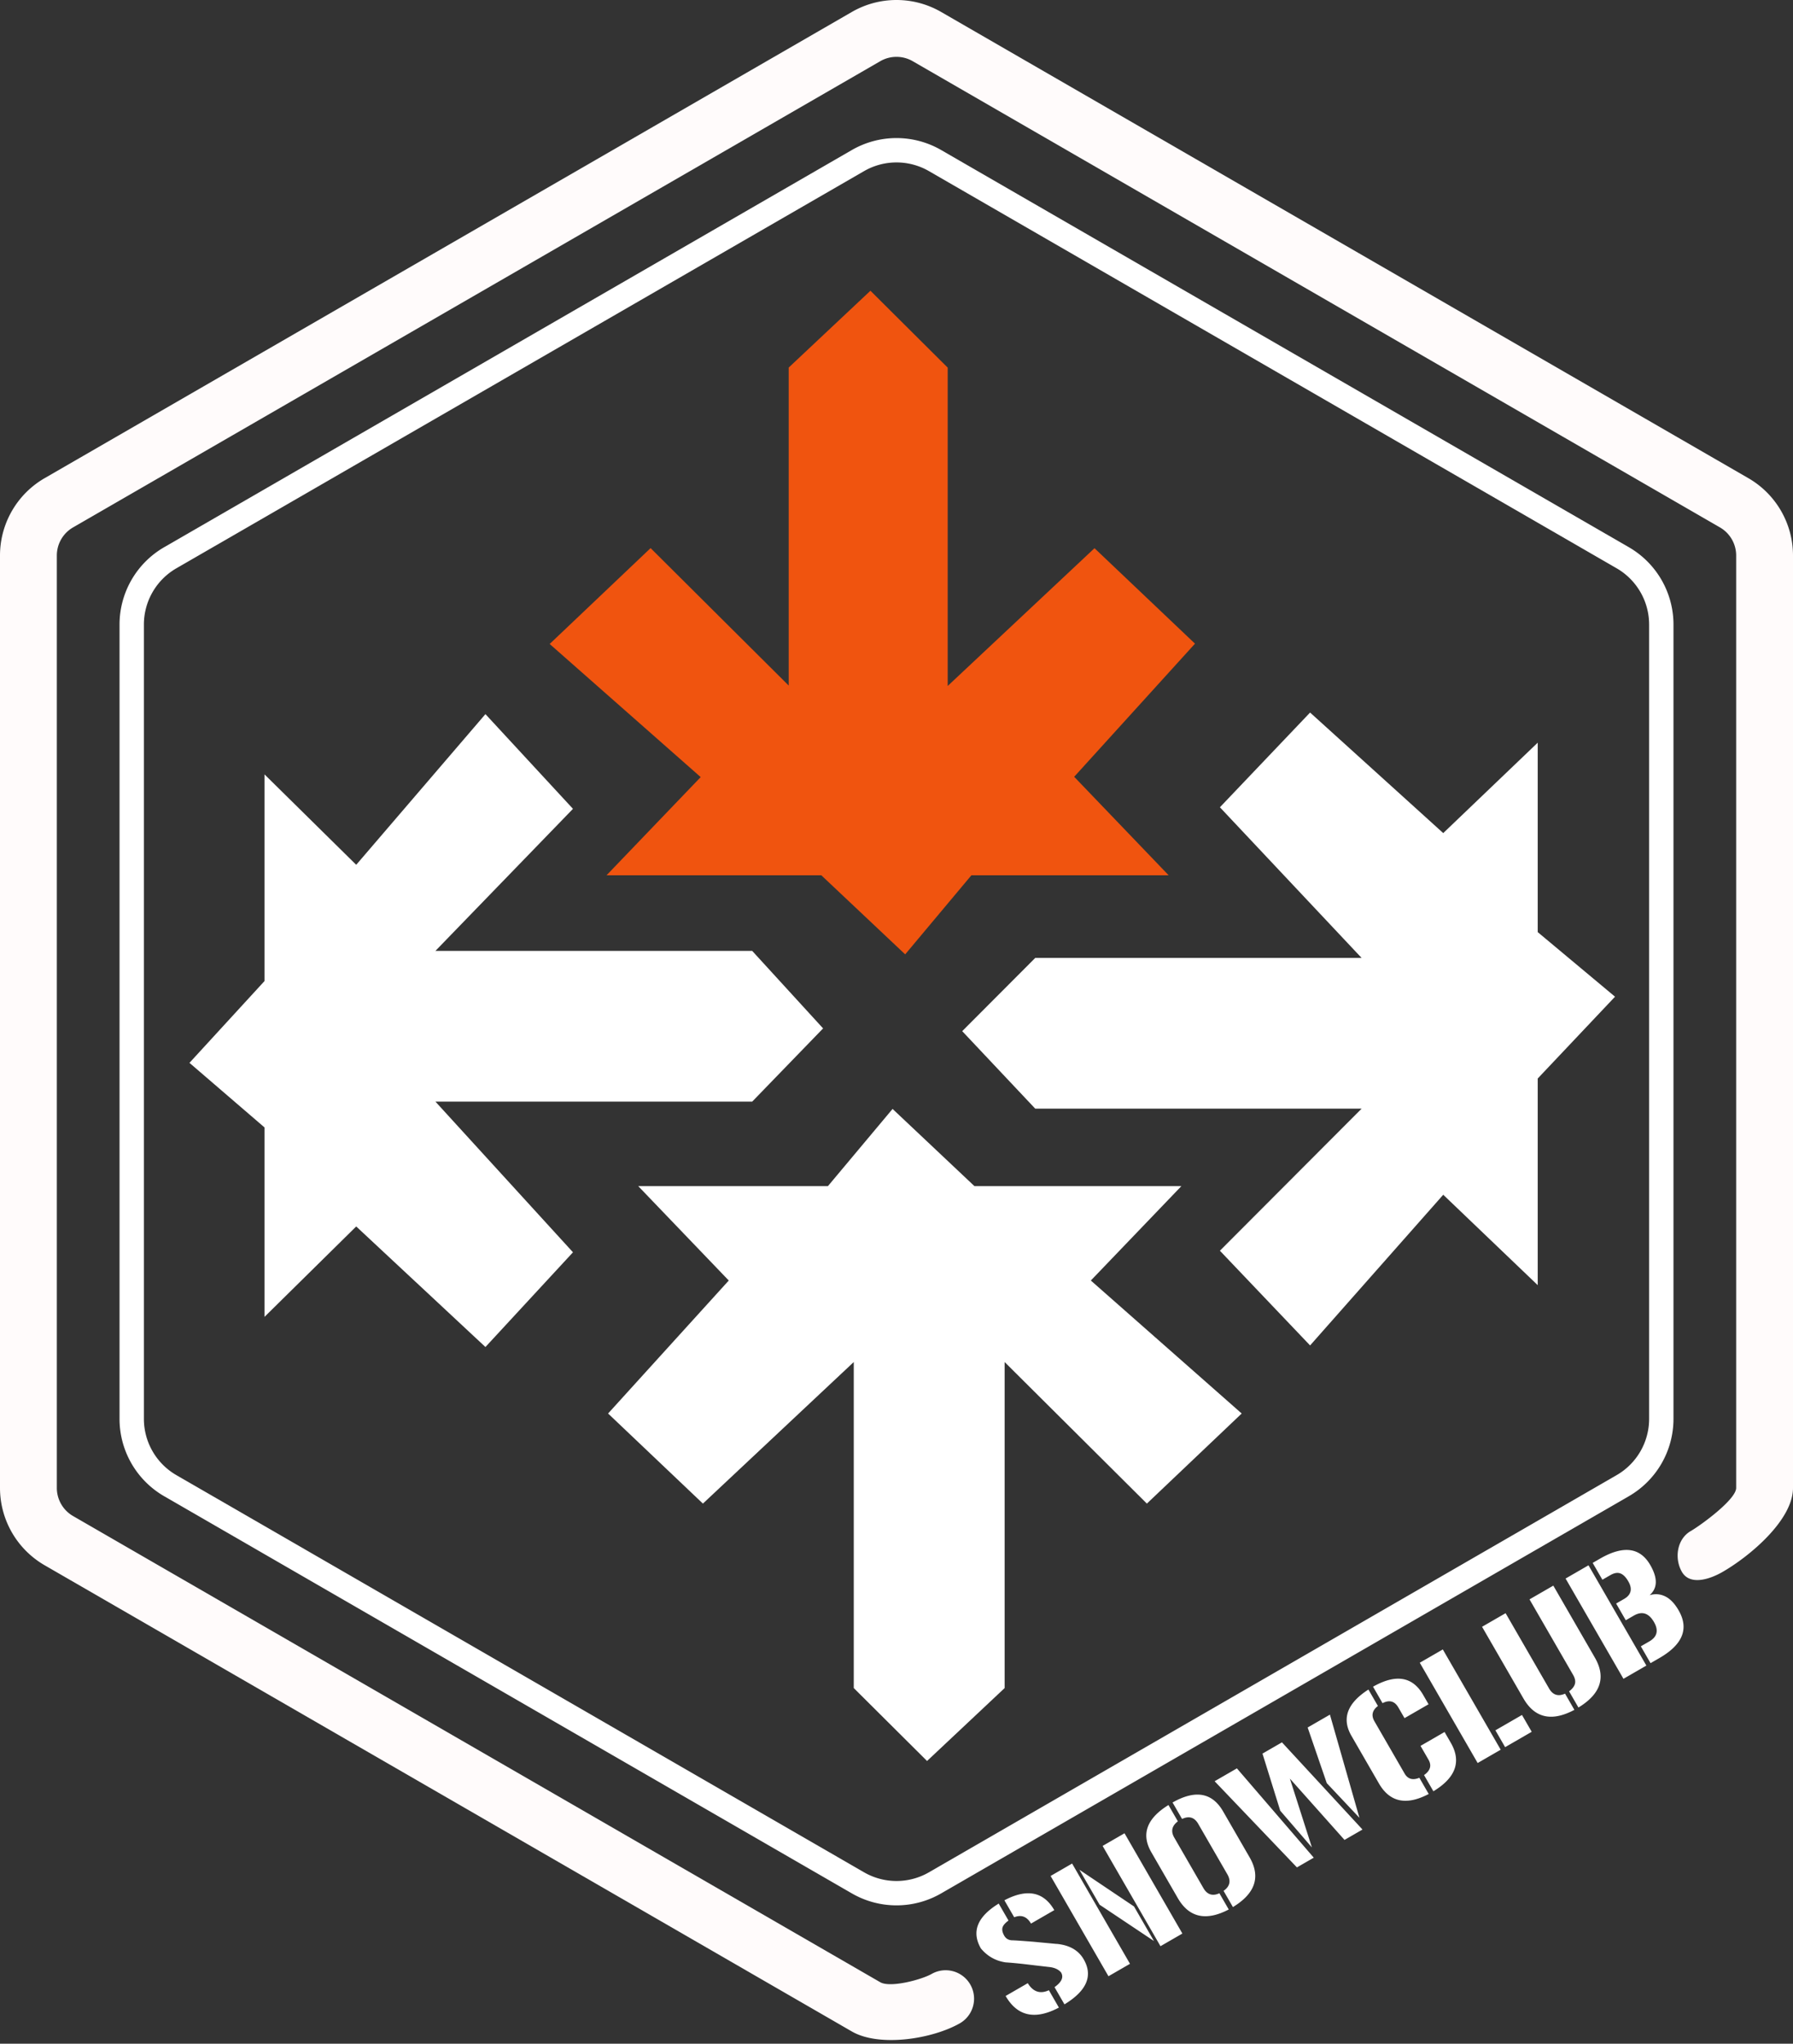
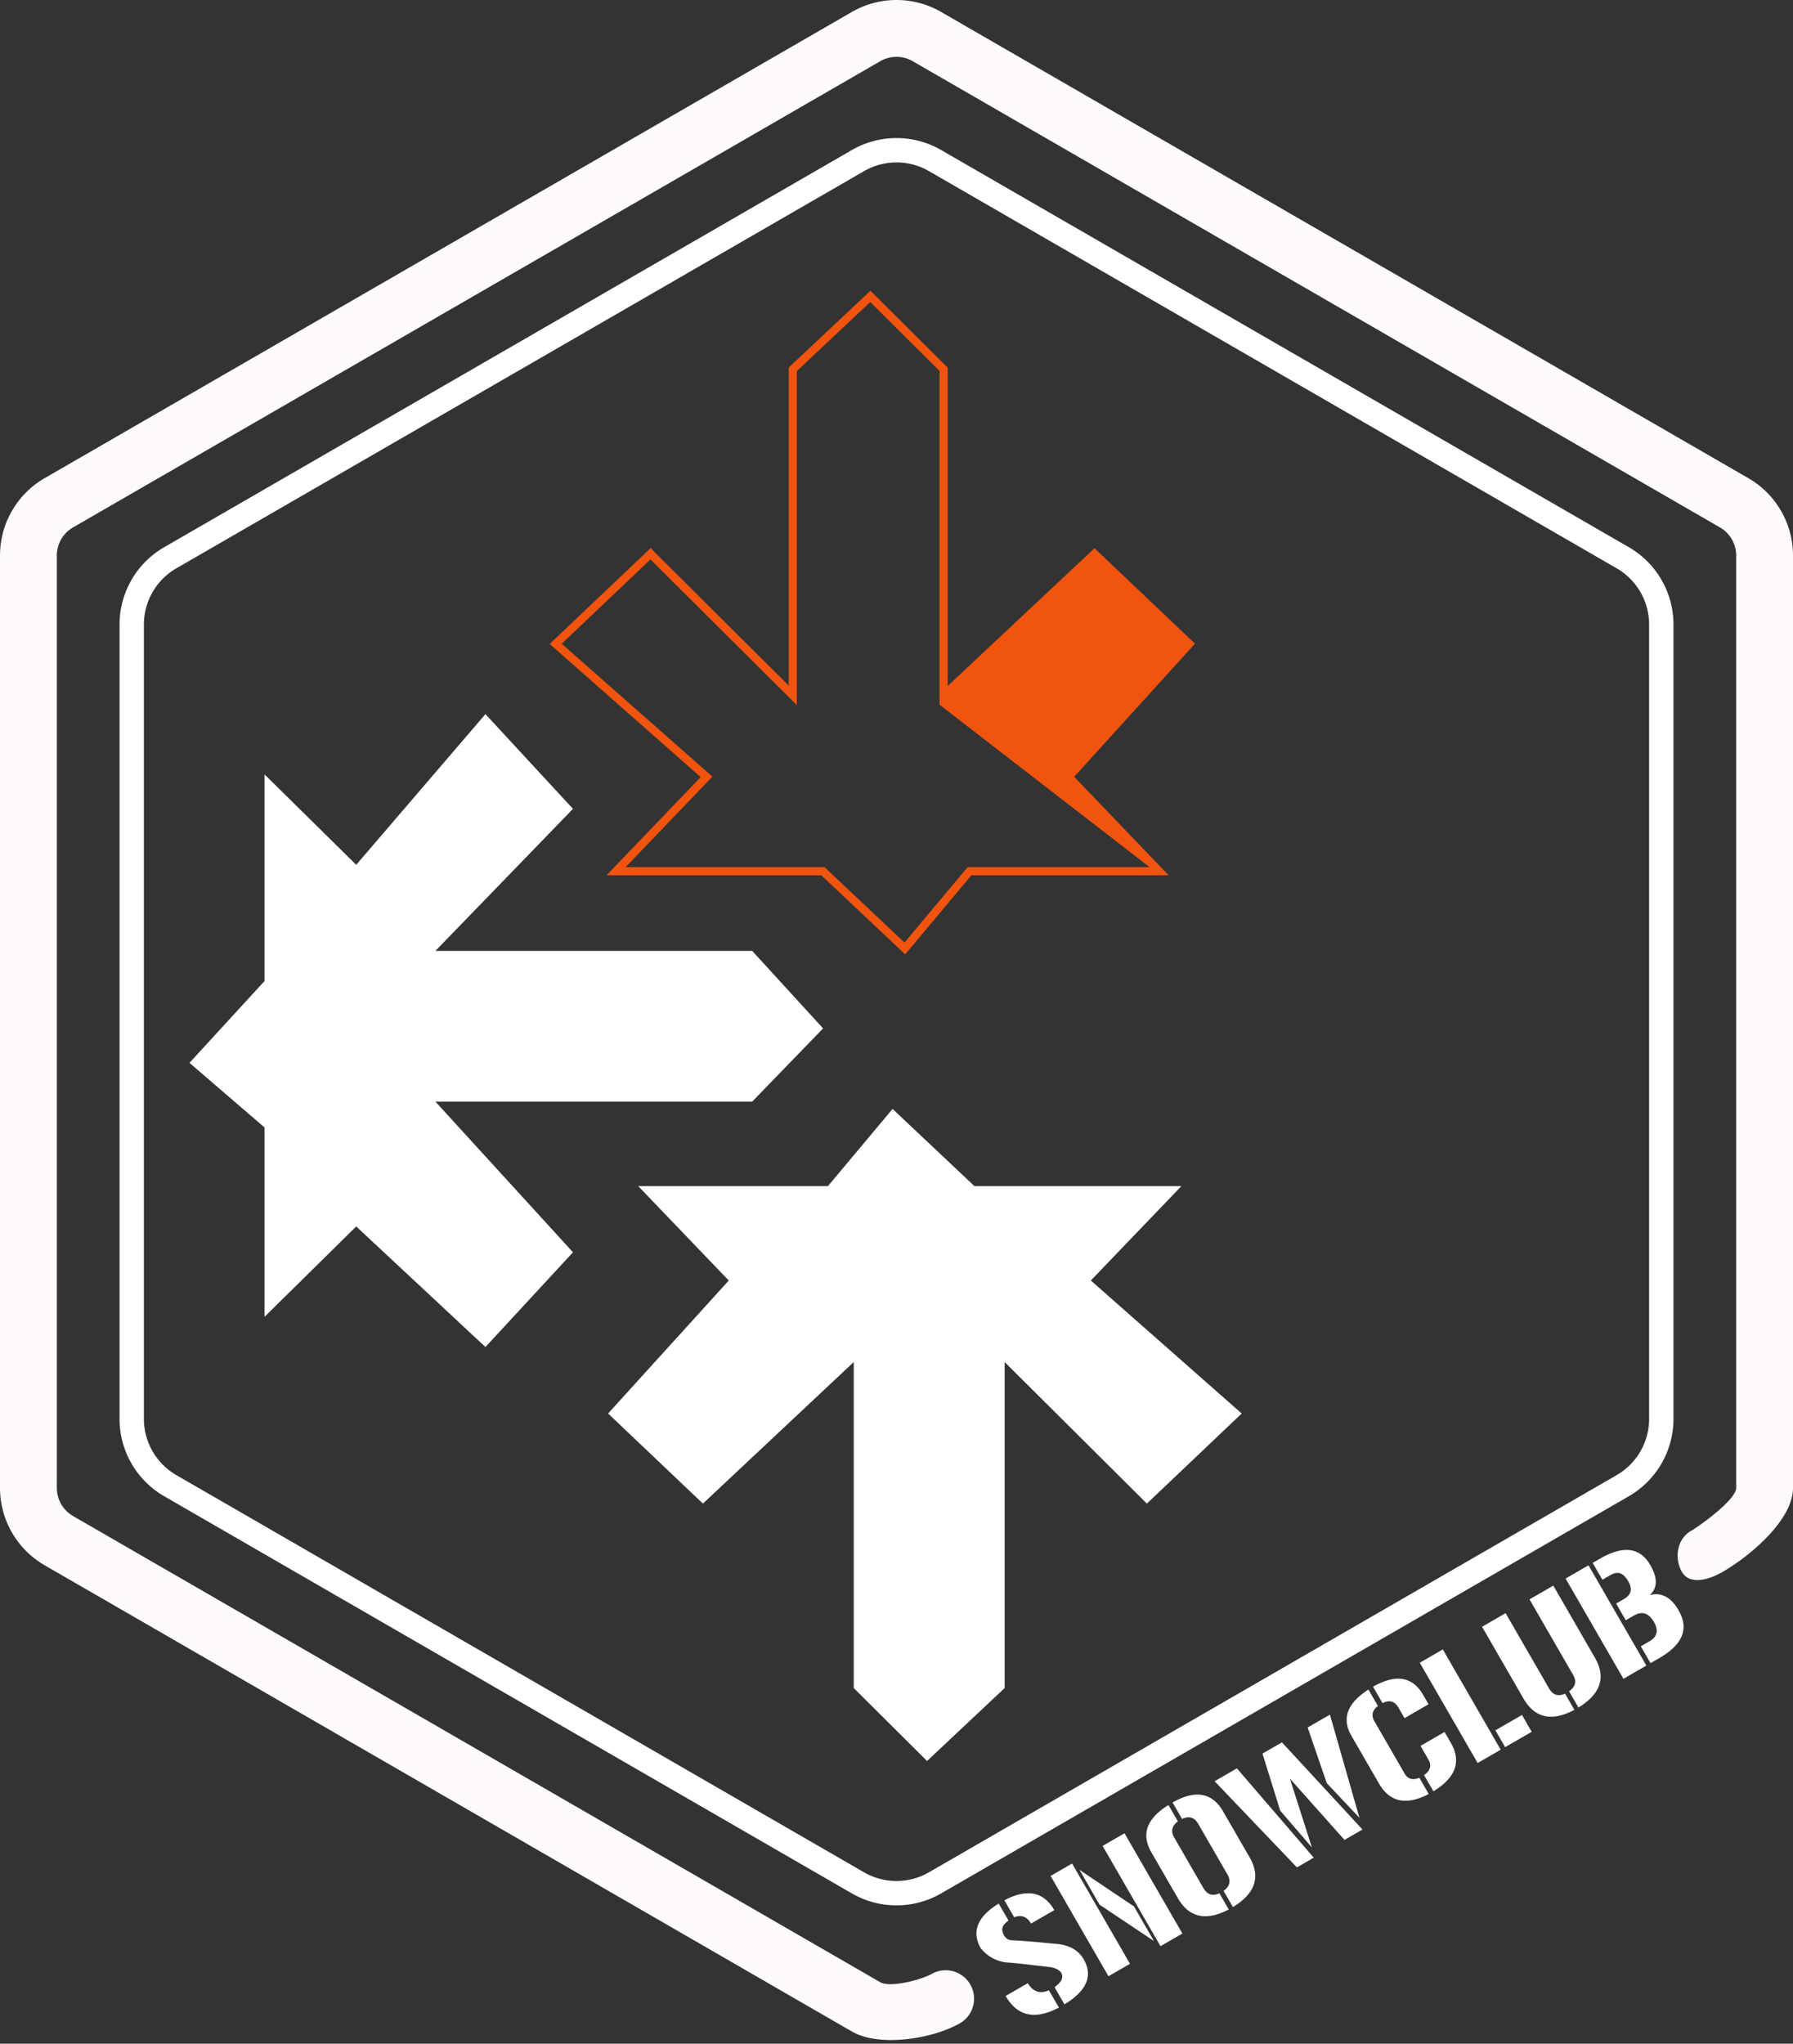
<svg xmlns="http://www.w3.org/2000/svg" width="251" height="286" fill="none">
  <rect width="100%" height="100%" fill="#333333" stroke="none" />
-   <path d="M121.841 41.476L110.98 51.682v45.625l-19.912-19.81-13.275 12.607 21.119 18.61-12.67 13.207h28.963l11.463 10.807 9.052-10.807h26.55l-12.672-13.207 16.895-18.61-13.275-12.607-21.118 19.81V51.681l-10.259-10.205z" fill="#F0540F" />
-   <path fill-rule="evenodd" clip-rule="evenodd" d="M121.851 40.686l10.815 10.76v44.55l20.552-19.28 14.067 13.358-16.912 18.63L163.6 122.49h-27.617l-9.268 11.065-11.738-11.065h-30.07l13.182-13.741-21.14-18.63 14.127-13.415L110.41 95.94V51.436l11.441-10.75zm-10.305 11.241v46.748L91.057 78.289l-12.424 11.8L99.73 108.68l-12.158 12.673h27.856l11.19 10.548 8.835-10.548h25.482l-12.116-12.628 16.878-18.592-12.483-11.855L131.53 98.62V51.918l-9.702-9.651-10.282 9.66z" fill="#F0540F" />
-   <path d="M134.699 144.3l10.22 10.844h45.695l-19.841 19.883 12.625 13.255 18.639-21.088 13.227 12.652v-28.919l10.822-11.448-10.822-9.038v-26.509l-13.227 12.652-18.639-16.87-12.625 13.256 19.841 21.087h-45.695l-10.22 10.243z" fill="#fff" />
+   <path fill-rule="evenodd" clip-rule="evenodd" d="M121.851 40.686l10.815 10.76v44.55l20.552-19.28 14.067 13.358-16.912 18.63L163.6 122.49h-27.617l-9.268 11.065-11.738-11.065h-30.07l13.182-13.741-21.14-18.63 14.127-13.415L110.41 95.94V51.436l11.441-10.75zm-10.305 11.241v46.748L91.057 78.289l-12.424 11.8L99.73 108.68l-12.158 12.673h27.856l11.19 10.548 8.835-10.548h25.482L131.53 98.62V51.918l-9.702-9.651-10.282 9.66z" fill="#F0540F" />
  <path d="M129.776 246.435l10.861-10.205v-45.626l19.912 19.811 13.275-12.607-21.119-18.611 12.672-13.207h-28.964l-11.464-10.806-9.052 10.806H89.348l12.671 13.207-16.894 18.611 13.274 12.607 21.119-19.811v45.626l10.258 10.205z" fill="#fff" />
  <path d="M115.224 143.916l-9.922-10.844h-44.35L80.21 113.19 67.955 99.935l-18.09 21.087-12.837-12.653v28.921l-10.505 11.447 10.505 9.037v26.51l12.837-12.652 18.09 16.87 12.255-13.255-19.257-21.088h44.349l9.922-10.243z" fill="#fff" />
  <path fill-rule="evenodd" clip-rule="evenodd" d="M127.772 8.565a4.545 4.545 0 00-4.546 0L10.229 73.805a4.546 4.546 0 00-2.273 3.936V208.22c0 1.625.867 3.125 2.273 3.937l112.997 65.239c1.408.812 5.815-.364 7.22-1.176a3.979 3.979 0 013.98 6.89c-3.869 2.234-11.309 3.409-15.178 1.176L6.252 219.046A12.5 12.5 0 010 208.219V77.741c0-4.467 2.383-8.594 6.251-10.827L119.248 1.675a12.502 12.502 0 0112.503 0l112.997 65.239A12.502 12.502 0 01251 77.74v130.48c0 4.467-5.98 9.518-9.848 11.75-1.903 1.099-4.605 1.903-5.703 0-1.099-1.902-.681-4.604 1.222-5.703 1.405-.811 6.373-4.422 6.373-6.047V77.741a4.545 4.545 0 00-2.273-3.936L127.772 8.565z" fill="#FFFBFB" />
  <path fill-rule="evenodd" clip-rule="evenodd" d="M130.047 23.949a9.092 9.092 0 00-9.092 0l-.852-1.476.852 1.476-96.264 55.579a9.093 9.093 0 00-4.547 7.874v111.156a9.093 9.093 0 004.547 7.874l96.264 55.579a9.093 9.093 0 009.092 0l96.264-55.579a9.091 9.091 0 004.547-7.874V87.402a9.093 9.093 0 00-4.546-7.874l-96.265-55.579.853-1.477-.853 1.477zm1.705-2.953a12.502 12.502 0 00-12.502 0L22.986 76.575a12.503 12.503 0 00-6.252 10.827v111.156c0 4.467 2.384 8.594 6.251 10.827l96.265 55.579a12.503 12.503 0 0012.502 0l96.264-55.579a12.502 12.502 0 006.252-10.827V87.402c0-4.467-2.384-8.594-6.252-10.827l-.852 1.477.852-1.477-96.264-55.579zm33.724 233.55c.981-.456 1.734-.229 2.259.68l4.082 7.069c.531.922.355 1.693-.531 2.314l1.31 2.268c3.136-1.905 3.913-4.228 2.331-6.968l-3.703-6.414c-1.527-2.646-3.887-3.063-7.078-1.252l1.33 2.303zm-4.303 4.658c-1.453-2.516-.653-4.718 2.399-6.606l1.319 2.285c-.848.632-1.016 1.39-.505 2.276l4.082 7.07c.525.909 1.27 1.149 2.234.718l1.309 2.268c-3.182 1.664-5.56 1.131-7.135-1.597l-3.703-6.414zm-19.197 9.099c1.003-.39 1.788-.095 2.354.885l3.26-1.882c-1.494-2.587-3.822-3.046-6.985-1.377l1.371 2.374zm4.857 10.212c-1.219.562-2.205.233-2.956-.986l-3.101 1.79c1.644 2.846 4.13 3.388 7.458 1.624l-1.401-2.428zm4.873-4.325c1.33 2.303.432 4.404-2.692 6.302l-1.392-2.409c.997-.702 1.304-1.383.923-2.044-.33-.408-.847-.662-1.549-.76l-2.014-.232-1.254-.149a56.643 56.643 0 00-2.95-.281c-1.393-.204-2.547-.853-3.462-1.947-1.35-2.338-.52-4.432 2.492-6.281l1.371 2.374c-.498.366-.781.707-.851 1.023-.07.316.015.68.253 1.094.225.389.562.604 1.011.645.287.007.644.025 1.071.055l1.344.098.703.057 3.145.296a.44.44 0 00.101.001c1.77.175 3.02.894 3.75 2.158zm2.227-7.641l7.61 5.08-2.793-4.837-7.641-5.133 2.824 4.89zm-3.848-5.763l8.102 14.032-3.012 1.739-8.102-14.032 3.012-1.739zm15.437 9.797l-8.101-14.032-3.066 1.77 8.102 14.032 3.065-1.77zm20.212-21.048l-2.676-7.786 3.118-1.8 4.13 14.436-4.572-4.85zm-4.177 11.791l2.356-1.361-10.759-12.498-3.119 1.801 11.522 12.058zm-2.096-17.5l11.273 12.201-2.516 1.453-7.646-8.579 3.081 9.632-4.433-5.142-2.487-7.99 2.728-1.575zm19.766-6.64c-1.486-2.575-3.825-2.957-7.016-1.147l1.33 2.304c.96-.492 1.7-.289 2.218.609l.859 1.488 3.366-1.943-.757-1.311zm.124 11.22c.885-.621 1.093-1.339.622-2.154l-1.115-1.932 3.367-1.943.869 1.506c1.514 2.622.703 4.886-2.434 6.791l-1.309-2.268zm-7.785-11.97c-2.978 1.908-3.771 4.066-2.38 6.476l3.847 6.662c1.52 2.634 3.844 3.127 6.972 1.479l-1.31-2.268c-.93.38-1.62.18-2.07-.6l-4.215-7.3c-.477-.826-.315-1.542.485-2.146l-1.329-2.303zm10.414-5.612l8.102 14.033-3.225 1.861-8.101-14.032 3.224-1.862zm8.722 13.675l3.721-2.149-1.361-2.356-3.72 2.148 1.36 2.357zm9.696-5.22c-3.168 1.687-5.547 1.155-7.135-1.598l-5.79-10.028 3.295-1.902 6.087 10.542c.525.909 1.269 1.149 2.233.718l1.31 2.268zm.071-3.62c-.109.37-.38.711-.814 1.025l1.31 2.267c3.113-1.891 3.884-4.211 2.313-6.958l-5.83-10.099-3.331 1.923 6.086 10.542c.287.496.375.929.266 1.3zm1.904-16.609l8.102 14.033-3.207 1.851-8.102-14.032 3.207-1.852zm5.883 3.644c-.091.414-.39.769-.898 1.062l-1.116.644 1.35 2.339 1.116-.644c1.158-.669 2.101-.371 2.831.893.675 1.169.457 2.074-.653 2.715l-1.187.686 1.361 2.356 1.24-.716c3.272-1.889 4.168-4.115 2.688-6.678-.553-.957-1.175-1.605-1.868-1.946-.692-.34-1.423-.399-2.192-.175 1.121-.978 1.153-2.382.096-4.213-1.432-2.48-3.778-2.78-7.038-.897l-1.028.593 1.36 2.356 1.117-.644c.531-.307.997-.387 1.397-.24.4.147.774.522 1.121 1.124.294.508.395.97.303 1.385z" fill="#fff" />
</svg>